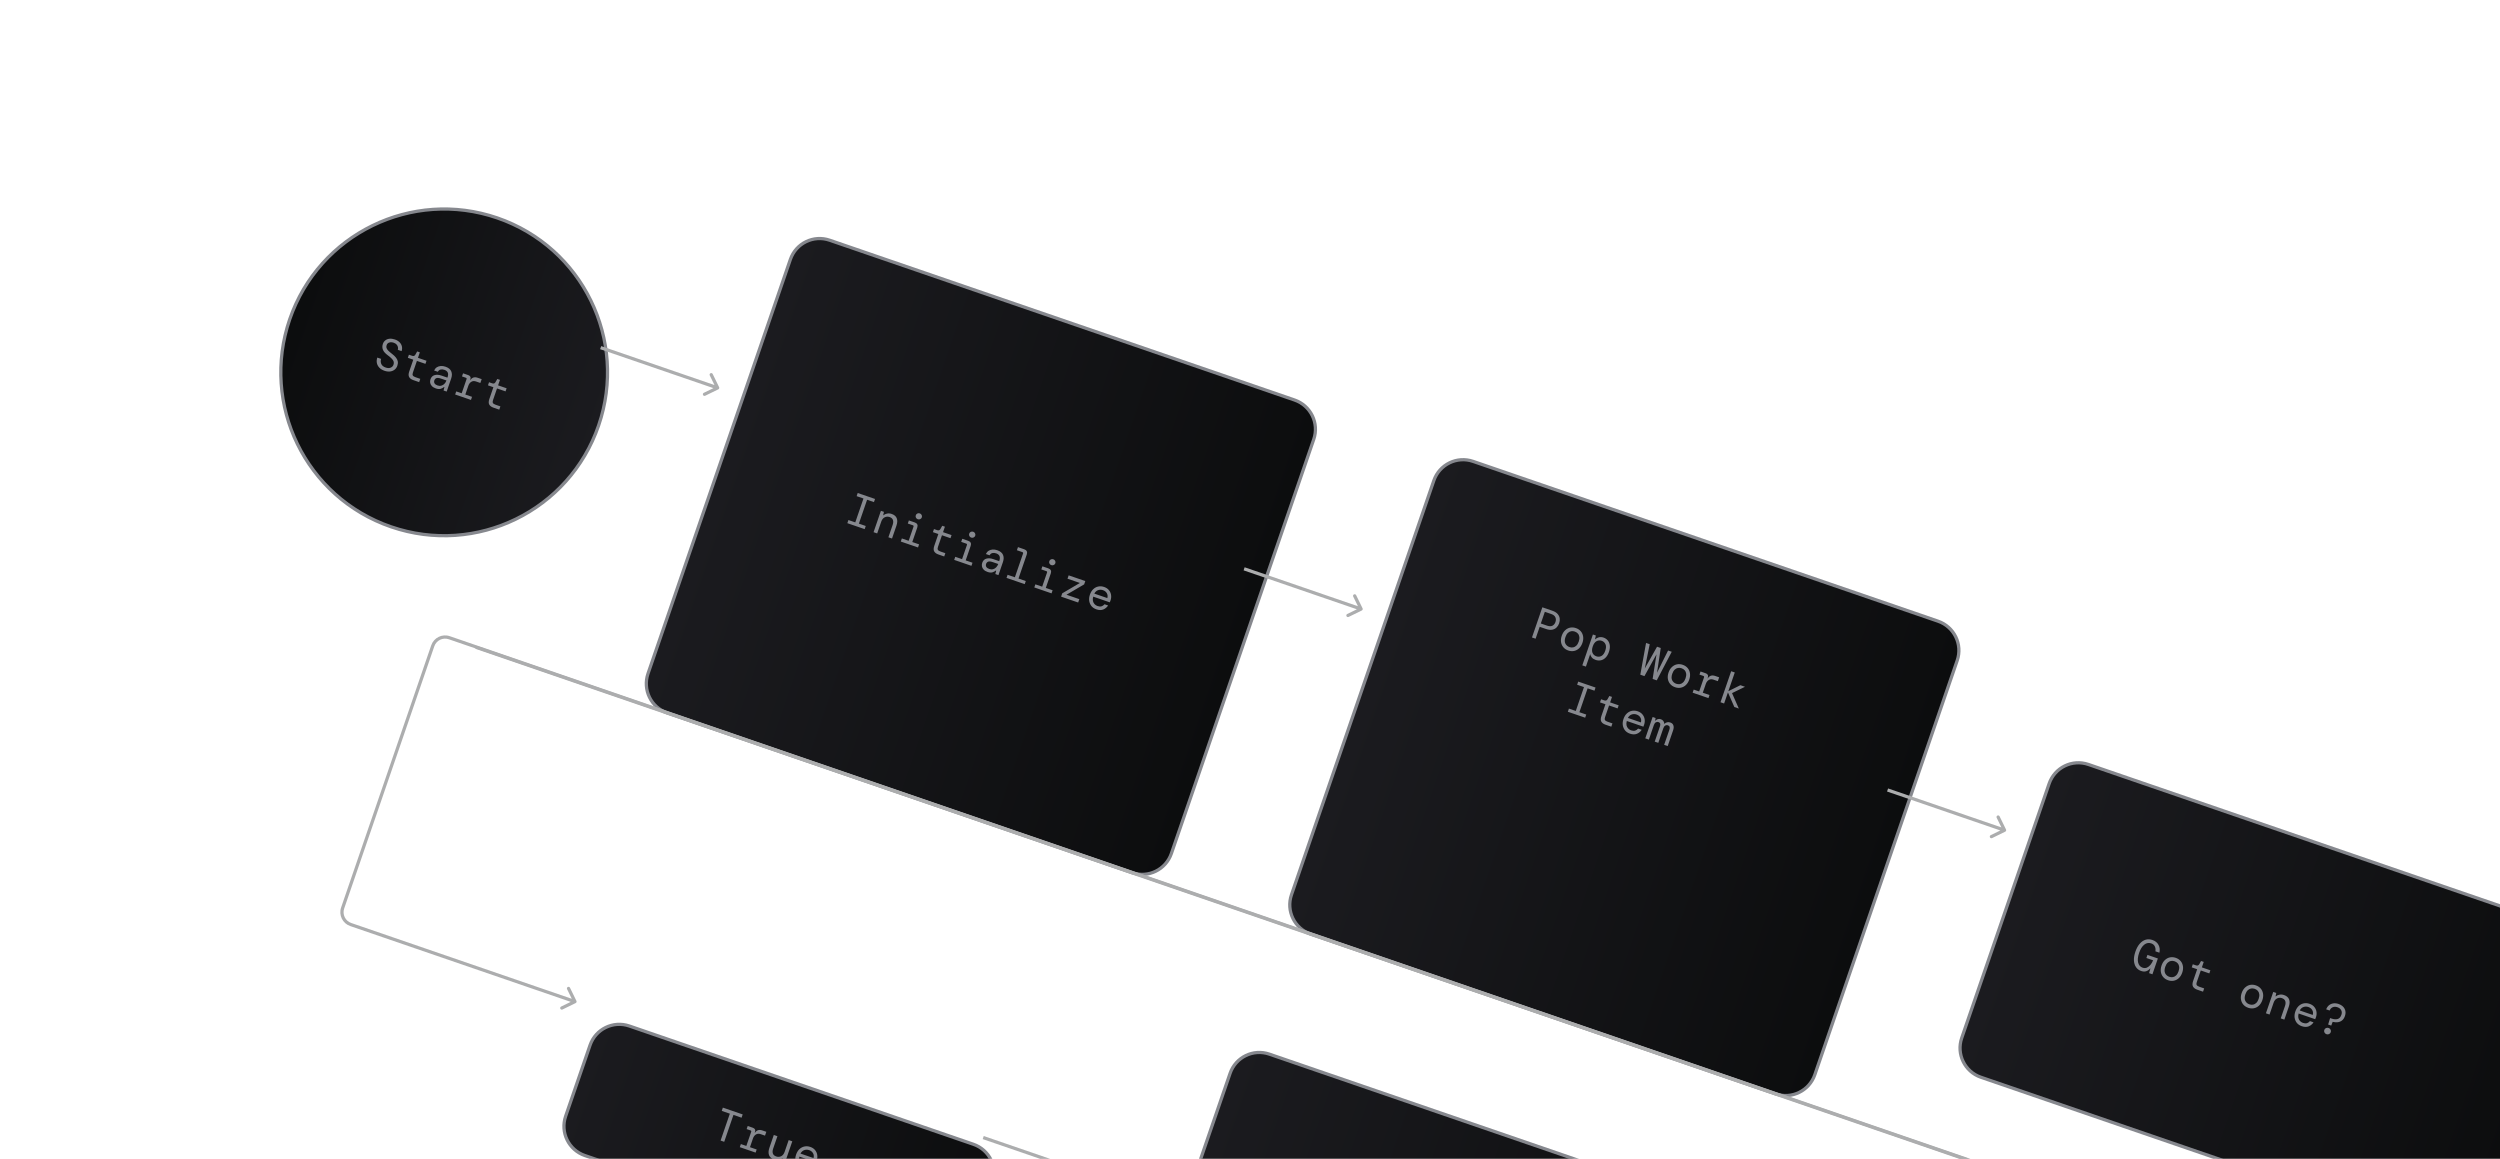
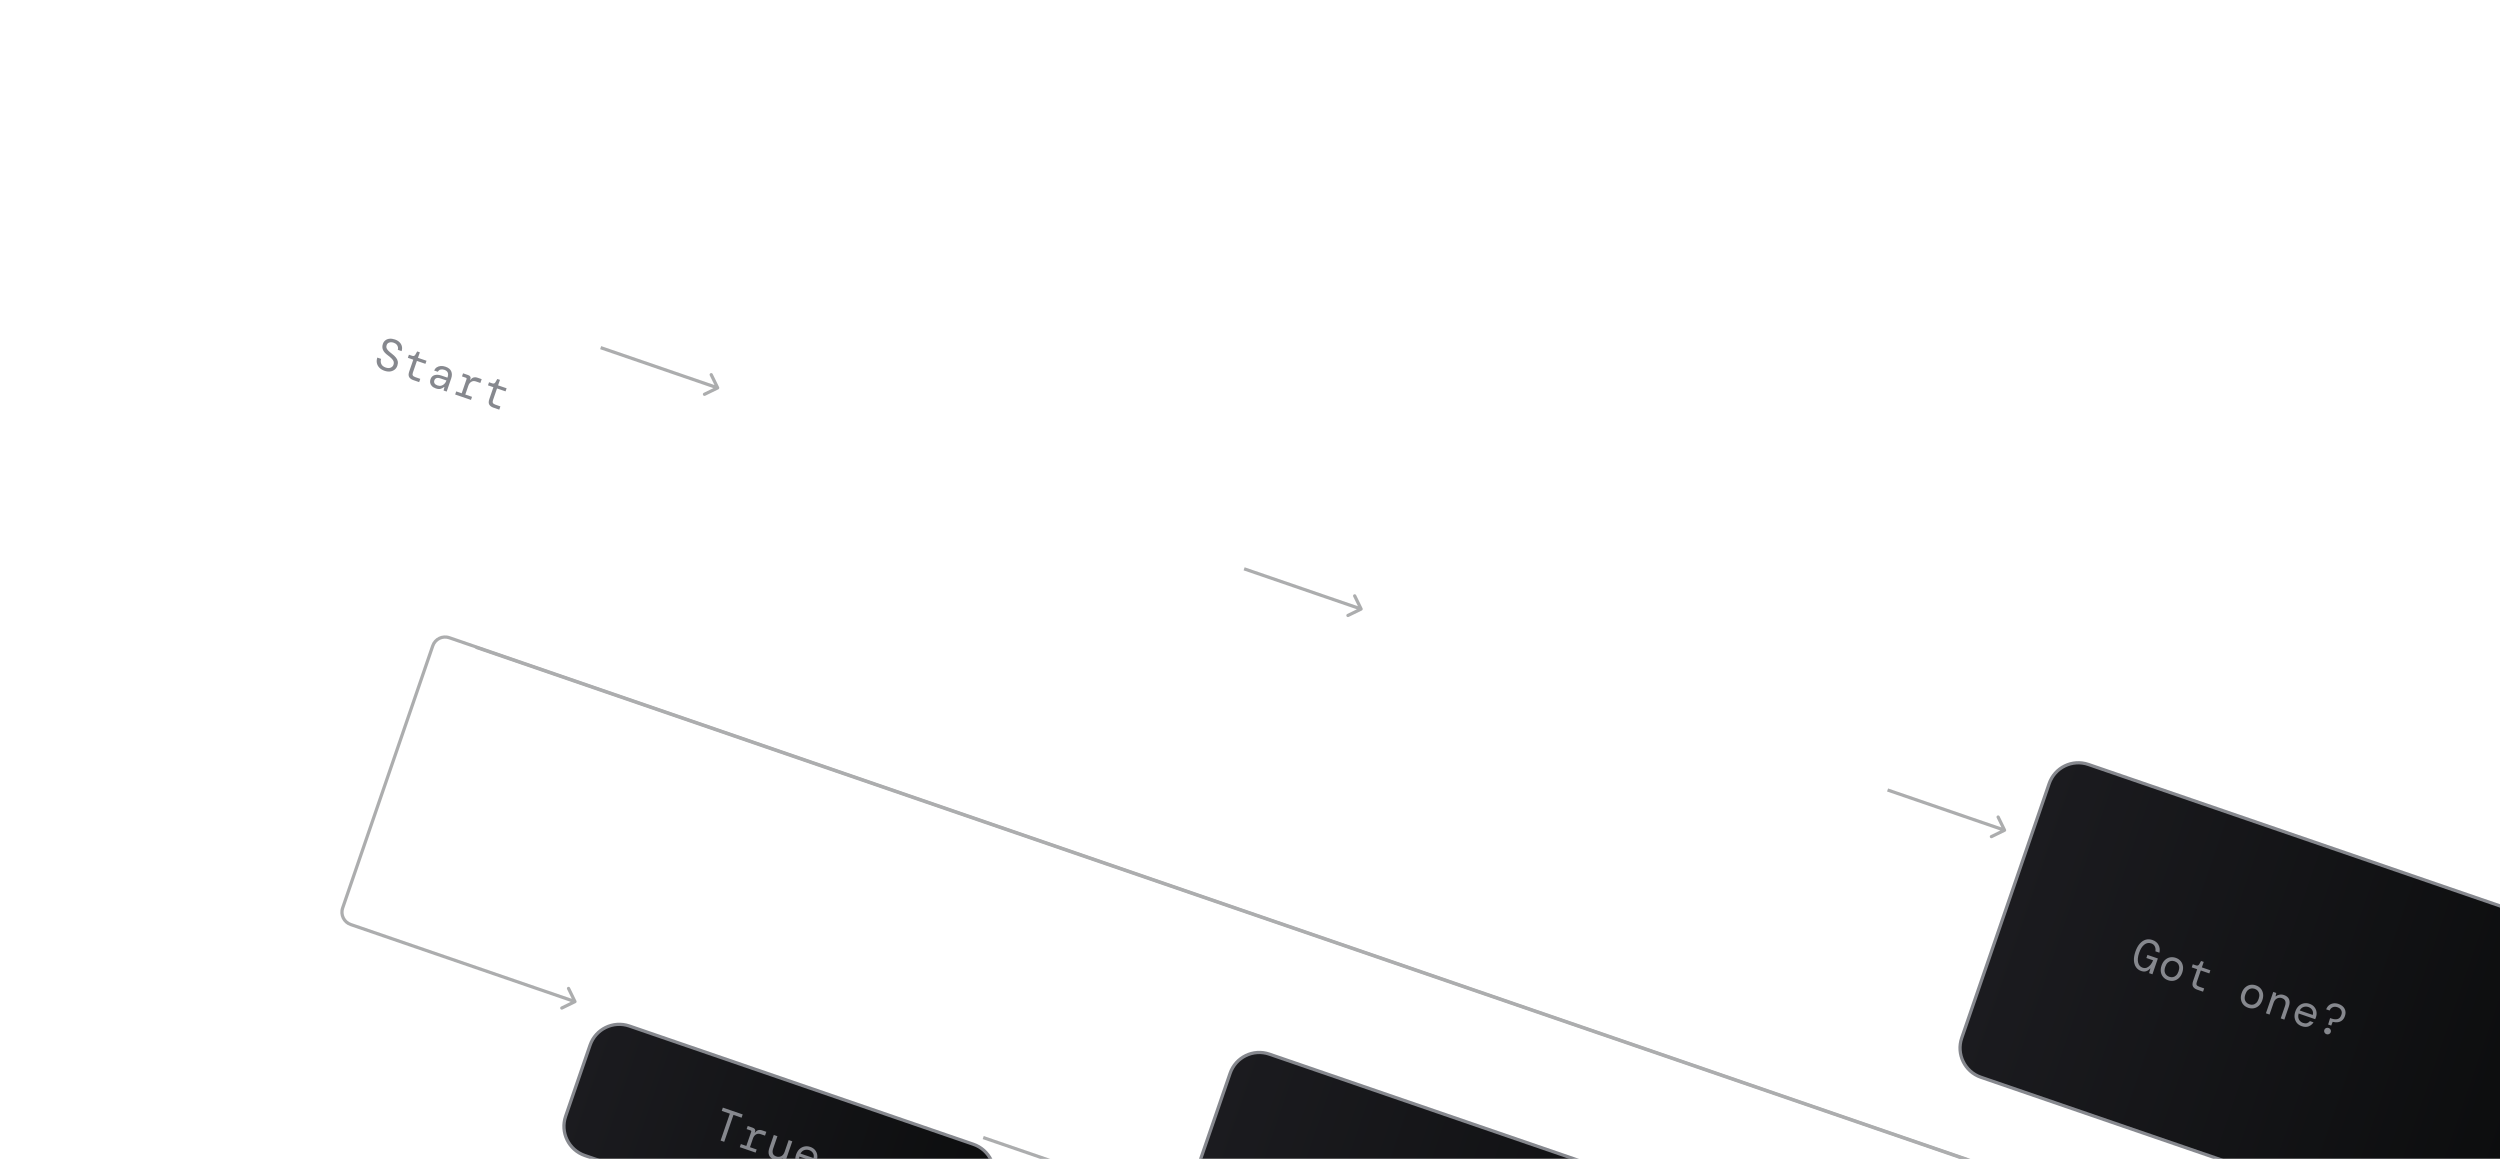
<svg xmlns="http://www.w3.org/2000/svg" width="768" height="356" viewBox="0 0 768 356" fill="none">
  <g filter="url(#filter0_d_2654_27522)">
-     <path d="M254.874 49.796L397.69 98.885C402.652 100.59 405.292 105.995 403.586 110.957L359.85 238.198C358.145 243.16 352.74 245.8 347.778 244.094L204.963 195.006C200.001 193.3 197.361 187.895 199.067 182.933L242.802 55.692C244.508 50.73 249.913 48.09 254.874 49.796Z" fill="url(#paint0_linear_2654_27522)" stroke="#86888E" />
-     <path d="M260.302 136.719L260.634 135.752L262.739 136.476L265.26 129.141L263.155 128.417L263.487 127.451L268.81 129.28L268.477 130.247L266.372 129.523L263.851 136.858L265.956 137.582L265.624 138.548L260.302 136.719ZM268.359 139.488L270.617 132.922L271.543 133.24L271.321 134.274L271.388 134.297C271.673 134.04 272.044 133.866 272.499 133.776C272.958 133.677 273.434 133.712 273.928 133.882C274.731 134.158 275.25 134.603 275.483 135.216C275.725 135.832 275.692 136.59 275.382 137.491L274.026 141.436L272.914 141.054L274.225 137.241C274.425 136.658 274.453 136.16 274.309 135.745C274.169 135.322 273.829 135.018 273.291 134.833C272.77 134.654 272.266 134.683 271.78 134.92C271.297 135.149 270.94 135.599 270.709 136.269L269.472 139.871L268.359 139.488ZM281.948 135.514C281.683 135.423 281.493 135.258 281.377 135.021C281.261 134.784 281.246 134.542 281.331 134.295C281.419 134.039 281.58 133.857 281.814 133.75C282.051 133.634 282.302 133.622 282.567 133.713C282.823 133.801 283.009 133.964 283.125 134.201C283.252 134.432 283.272 134.676 283.184 134.932C283.099 135.179 282.934 135.359 282.688 135.472C282.451 135.588 282.204 135.602 281.948 135.514ZM276.722 142.363L277.049 141.409L279.141 142.129L280.629 137.799C280.705 137.578 280.633 137.43 280.412 137.354L278.876 136.826L279.204 135.873L281.005 136.492C281.79 136.762 282.048 137.29 281.778 138.075L280.253 142.511L282.345 143.23L282.018 144.183L276.722 142.363ZM288.262 146.329C287.661 146.123 287.239 145.815 286.995 145.405C286.751 144.996 286.76 144.411 287.02 143.652L288.258 140.051L286.59 139.478L286.918 138.525L287.911 138.866C288.361 139.021 288.697 138.889 288.919 138.472L289.455 137.517L290.276 137.799L289.698 139.48L292.319 140.381L291.992 141.335L289.37 140.433L288.133 144.035C288.005 144.405 287.999 144.695 288.116 144.902C288.241 145.113 288.515 145.291 288.939 145.437L290.408 145.942L290.062 146.948L288.262 146.329ZM298.355 141.153C298.09 141.062 297.9 140.898 297.784 140.661C297.668 140.423 297.653 140.181 297.738 139.934C297.826 139.678 297.987 139.497 298.221 139.39C298.458 139.274 298.709 139.261 298.974 139.352C299.23 139.44 299.416 139.603 299.532 139.84C299.659 140.072 299.679 140.315 299.591 140.571C299.506 140.818 299.341 140.998 299.095 141.111C298.857 141.227 298.611 141.241 298.355 141.153ZM293.129 148.002L293.456 147.049L295.548 147.768L297.036 143.439C297.112 143.218 297.04 143.07 296.819 142.994L295.283 142.466L295.611 141.513L297.412 142.132C298.197 142.402 298.455 142.929 298.185 143.715L296.66 148.15L298.752 148.869L298.425 149.822L293.129 148.002ZM303.369 151.7C302.849 151.521 302.448 151.279 302.168 150.976C301.887 150.672 301.714 150.341 301.65 149.984C301.588 149.617 301.62 149.253 301.744 148.891C301.975 148.22 302.392 147.796 302.996 147.619C303.611 147.436 304.33 147.485 305.151 147.767L306.951 148.386L306.997 148.254C307.391 147.106 307.063 146.352 306.013 145.991C305.589 145.845 305.2 145.815 304.845 145.9C304.499 145.989 304.217 146.218 304.002 146.588L302.863 146.196C303.059 145.77 303.335 145.441 303.691 145.208C304.056 144.978 304.466 144.848 304.921 144.816C305.376 144.785 305.851 144.855 306.345 145.024C307.281 145.346 307.875 145.827 308.129 146.467C308.395 147.101 308.388 147.824 308.109 148.636L306.721 152.674L305.768 152.346L306.025 151.295L305.933 151.263C305.629 151.514 305.273 151.703 304.865 151.829C304.468 151.949 303.97 151.906 303.369 151.7ZM303.905 150.788C304.328 150.934 304.721 150.955 305.082 150.852C305.452 150.753 305.769 150.561 306.035 150.277C306.309 149.996 306.514 149.657 306.651 149.26L304.943 148.673C304.343 148.467 303.884 148.422 303.567 148.54C303.259 148.662 303.047 148.89 302.932 149.225C302.814 149.569 302.836 149.878 302.999 150.151C303.161 150.424 303.463 150.637 303.905 150.788ZM309.205 153.528L309.532 152.575L311.77 153.344L314.277 146.049C314.353 145.828 314.281 145.68 314.06 145.604L312.392 145.03L312.72 144.077L314.653 144.742C315.032 144.872 315.288 145.074 315.422 145.346C315.555 145.619 315.556 145.945 315.426 146.325L312.882 153.726L315.119 154.495L314.792 155.448L309.205 153.528ZM322.965 149.612C322.7 149.521 322.51 149.357 322.394 149.12C322.278 148.883 322.263 148.64 322.348 148.393C322.436 148.137 322.597 147.956 322.831 147.849C323.068 147.733 323.319 147.721 323.584 147.812C323.84 147.9 324.026 148.062 324.142 148.299C324.27 148.531 324.289 148.774 324.202 149.03C324.117 149.278 323.951 149.458 323.705 149.57C323.468 149.686 323.221 149.7 322.965 149.612ZM317.739 156.461L318.067 155.508L320.159 156.227L321.647 151.898C321.723 151.677 321.65 151.529 321.43 151.453L319.894 150.925L320.221 149.972L322.022 150.591C322.808 150.861 323.065 151.388 322.795 152.174L321.271 156.609L323.363 157.328L323.035 158.282L317.739 156.461ZM325.969 159.29L326.319 158.271L331.737 155.085L327.937 153.779L328.292 152.746L333.403 154.503L333.053 155.522L327.622 158.703L331.567 160.06L331.212 161.092L325.969 159.29ZM336.806 163.192C336.188 162.98 335.689 162.651 335.309 162.205C334.942 161.752 334.709 161.223 334.611 160.617C334.517 160.003 334.588 159.351 334.824 158.663C335.061 157.974 335.4 157.419 335.841 156.998C336.293 156.572 336.806 156.299 337.38 156.18C337.957 156.053 338.563 156.098 339.198 156.317C339.834 156.535 340.327 156.868 340.677 157.314C341.03 157.751 341.245 158.244 341.323 158.794C341.4 159.344 341.346 159.888 341.161 160.426C341.128 160.523 341.09 160.619 341.048 160.713C341.015 160.81 340.977 160.92 340.934 161.044L335.837 159.292C335.697 159.786 335.667 160.23 335.749 160.624C335.843 161.011 336.013 161.336 336.258 161.598C336.512 161.863 336.812 162.055 337.156 162.173C337.641 162.34 338.056 162.369 338.399 162.26C338.743 162.151 339.047 161.94 339.313 161.626L340.412 162.004C340.052 162.562 339.561 162.97 338.939 163.23C338.32 163.481 337.609 163.469 336.806 163.192ZM338.831 157.301C338.319 157.125 337.815 157.125 337.321 157.3C336.835 157.478 336.453 157.831 336.173 158.356L340.172 159.731C340.324 159.171 340.273 158.675 340.017 158.242C339.773 157.803 339.378 157.489 338.831 157.301Z" fill="#86888E" />
-   </g>
+     </g>
  <g filter="url(#filter1_d_2654_27522)">
    <path d="M389.955 299.833L532.77 348.922C537.732 350.627 540.372 356.032 538.666 360.994L494.931 488.235C493.225 493.197 487.82 495.837 482.858 494.131L340.043 445.043C335.081 443.337 332.441 437.932 334.147 432.971L377.882 305.729C379.588 300.767 384.993 298.127 389.955 299.833Z" fill="url(#paint1_linear_2654_27522)" stroke="#86888E" />
  </g>
  <g filter="url(#filter2_d_2654_27522)">
    <path d="M641.566 210.841L784.382 259.929C789.343 261.635 791.983 267.04 790.278 272.002L763.425 350.125C761.719 355.087 756.314 357.727 751.353 356.021L608.537 306.933C603.575 305.227 600.935 299.822 602.641 294.86L629.494 216.737C631.199 211.775 636.604 209.135 641.566 210.841Z" fill="url(#paint2_linear_2654_27522)" stroke="#86888E" />
    <path d="M657.73 274.278C657.076 274.054 656.559 273.664 656.178 273.108C655.799 272.544 655.587 271.854 655.542 271.039C655.505 270.227 655.658 269.322 656.001 268.325C656.341 267.336 656.779 266.535 657.316 265.92C657.853 265.305 658.453 264.894 659.116 264.688C659.788 264.485 660.49 264.509 661.223 264.761C662.097 265.061 662.719 265.561 663.091 266.261C663.471 266.964 663.565 267.767 663.374 268.668L662.142 268.245C662.236 267.685 662.176 267.186 661.962 266.747C661.759 266.302 661.393 265.989 660.863 265.807C660.104 265.546 659.395 265.672 658.735 266.185C658.075 266.699 657.543 267.542 657.139 268.716C656.73 269.908 656.629 270.905 656.837 271.706C657.045 272.508 657.493 273.027 658.182 273.264C658.676 273.434 659.132 273.428 659.55 273.246C659.971 273.055 660.34 272.757 660.656 272.353C660.985 271.943 661.243 271.494 661.43 271.005L659.365 270.295L659.693 269.342L662.897 270.443L661.227 275.302L660.207 274.952L660.597 273.517L660.544 273.499C660.195 273.911 659.791 274.197 659.332 274.355C658.881 274.516 658.347 274.49 657.73 274.278ZM666.026 277.13C665.408 276.917 664.909 276.588 664.53 276.142C664.15 275.695 663.912 275.169 663.814 274.563C663.719 273.948 663.792 273.292 664.031 272.595C664.271 271.898 664.616 271.34 665.065 270.922C665.518 270.496 666.031 270.223 666.605 270.104C667.179 269.986 667.774 270.033 668.392 270.245C669.01 270.457 669.509 270.787 669.888 271.233C670.268 271.679 670.505 272.21 670.6 272.825C670.697 273.431 670.626 274.082 670.386 274.78C670.147 275.477 669.801 276.039 669.348 276.466C668.898 276.883 668.387 277.152 667.813 277.27C667.239 277.389 666.644 277.342 666.026 277.13ZM666.39 276.07C666.769 276.201 667.142 276.235 667.509 276.174C667.876 276.112 668.208 275.935 668.506 275.643C668.812 275.354 669.06 274.935 669.248 274.388C669.436 273.841 669.498 273.359 669.434 272.942C669.379 272.528 669.226 272.185 668.974 271.911C668.723 271.637 668.408 271.435 668.028 271.304C667.657 271.177 667.289 271.144 666.922 271.205C666.556 271.267 666.219 271.442 665.912 271.732C665.606 272.021 665.358 272.439 665.17 272.987C664.888 273.807 664.879 274.48 665.142 275.005C665.409 275.521 665.825 275.876 666.39 276.07ZM674.972 280.027C674.372 279.821 673.95 279.513 673.706 279.103C673.462 278.694 673.47 278.109 673.731 277.35L674.969 273.749L673.301 273.176L673.628 272.222L674.621 272.564C675.071 272.718 675.408 272.587 675.63 272.17L676.166 271.214L676.987 271.497L676.409 273.178L679.03 274.079L678.702 275.032L676.081 274.131L674.843 277.733C674.716 278.103 674.71 278.392 674.826 278.6C674.951 278.811 675.225 278.989 675.649 279.135L677.119 279.64L676.773 280.646L674.972 280.027ZM690.636 285.589C690.018 285.376 689.52 285.047 689.14 284.601C688.76 284.155 688.522 283.628 688.424 283.022C688.33 282.408 688.402 281.752 688.642 281.054C688.881 280.357 689.226 279.799 689.676 279.381C690.128 278.955 690.641 278.682 691.215 278.563C691.789 278.445 692.385 278.492 693.003 278.704C693.62 278.916 694.119 279.246 694.499 279.692C694.878 280.138 695.115 280.669 695.21 281.284C695.308 281.89 695.237 282.541 694.997 283.239C694.757 283.936 694.411 284.498 693.958 284.925C693.509 285.343 692.997 285.611 692.423 285.729C691.85 285.848 691.254 285.801 690.636 285.589ZM691 284.53C691.38 284.66 691.753 284.695 692.119 284.633C692.486 284.571 692.818 284.395 693.116 284.102C693.423 283.813 693.67 283.395 693.858 282.847C694.046 282.3 694.108 281.818 694.044 281.401C693.989 280.988 693.836 280.644 693.585 280.37C693.333 280.096 693.018 279.894 692.638 279.763C692.268 279.636 691.899 279.603 691.533 279.664C691.166 279.726 690.829 279.901 690.523 280.191C690.216 280.48 689.969 280.898 689.78 281.446C689.498 282.266 689.489 282.939 689.753 283.464C690.019 283.98 690.435 284.335 691 284.53ZM696.087 287.285L698.345 280.718L699.271 281.036L699.049 282.07L699.115 282.093C699.401 281.836 699.772 281.662 700.227 281.572C700.686 281.473 701.162 281.509 701.656 281.679C702.459 281.955 702.978 282.399 703.211 283.012C703.453 283.629 703.42 284.387 703.11 285.287L701.754 289.233L700.642 288.85L701.952 285.037C702.153 284.455 702.181 283.956 702.037 283.542C701.897 283.118 701.557 282.814 701.019 282.629C700.498 282.45 699.994 282.479 699.508 282.717C699.025 282.945 698.668 283.395 698.437 284.066L697.2 287.667L696.087 287.285ZM707.109 291.251C706.491 291.039 705.993 290.709 705.613 290.263C705.245 289.811 705.013 289.282 704.915 288.676C704.821 288.061 704.892 287.409 705.128 286.721C705.365 286.033 705.704 285.478 706.144 285.057C706.597 284.63 707.11 284.358 707.684 284.239C708.261 284.111 708.867 284.157 709.502 284.375C710.138 284.594 710.63 284.926 710.98 285.372C711.334 285.809 711.549 286.303 711.626 286.852C711.704 287.402 711.65 287.946 711.465 288.485C711.432 288.582 711.394 288.677 711.352 288.771C711.318 288.868 711.28 288.979 711.238 289.102L706.141 287.35C706 287.845 705.971 288.289 706.053 288.682C706.147 289.07 706.316 289.394 706.562 289.656C706.816 289.921 707.115 290.113 707.46 290.231C707.945 290.398 708.36 290.427 708.703 290.318C709.046 290.209 709.351 289.998 709.616 289.685L710.715 290.063C710.356 290.62 709.865 291.029 709.243 291.289C708.624 291.54 707.912 291.527 707.109 291.251ZM709.134 285.359C708.622 285.183 708.119 285.183 707.625 285.358C707.139 285.537 706.756 285.889 706.477 286.415L710.475 287.789C710.628 287.23 710.577 286.733 710.321 286.3C710.077 285.861 709.682 285.547 709.134 285.359ZM715.202 290.731L715.809 288.749L716.22 288.89C716.961 289.145 717.595 289.195 718.122 289.041C718.649 288.886 719.032 288.46 719.272 287.763C719.457 287.225 719.438 286.749 719.214 286.337C719.003 285.919 718.619 285.614 718.063 285.423C717.525 285.238 717.041 285.239 716.611 285.427C716.184 285.606 715.867 285.941 715.658 286.432L714.599 286.068C714.796 285.553 715.082 285.138 715.456 284.823C715.84 284.511 716.282 284.317 716.781 284.242C717.293 284.161 717.835 284.22 718.409 284.417C719.283 284.717 719.897 285.2 720.25 285.864C720.613 286.532 720.65 287.285 720.362 288.123C720.144 288.759 719.831 289.223 719.424 289.518C719.026 289.815 718.577 289.987 718.078 290.032C717.578 290.078 717.084 290.036 716.596 289.908L716.155 291.059L715.202 290.731ZM714.683 293.706C714.409 293.612 714.207 293.439 714.077 293.187C713.946 292.935 713.928 292.672 714.022 292.398C714.113 292.134 714.288 291.942 714.546 291.823C714.803 291.705 715.069 291.692 715.343 291.786C715.625 291.883 715.827 292.057 715.949 292.306C716.079 292.558 716.099 292.816 716.008 293.081C715.914 293.355 715.738 293.551 715.48 293.669C715.231 293.791 714.965 293.803 714.683 293.706Z" fill="#86888E" />
  </g>
  <g filter="url(#filter3_d_2654_27522)">
    <path d="M193.334 291.19L299.012 327.514C303.974 329.219 306.614 334.624 304.908 339.586L297.409 361.404C295.703 366.366 290.299 369.006 285.337 367.3L179.659 330.976C174.697 329.271 172.058 323.866 173.763 318.904L181.262 297.086C182.968 292.125 188.373 289.485 193.334 291.19Z" fill="url(#paint3_linear_2654_27522)" stroke="#86888E" />
    <path d="M221.367 326.382L224.206 318.12L221.717 317.265L222.063 316.258L228.153 318.352L227.808 319.358L225.319 318.502L222.479 326.764L221.367 326.382ZM227.266 328.41L227.594 327.456L229.276 328.034L230.764 323.705C230.84 323.484 230.772 323.338 230.56 323.265L229.368 322.855L229.696 321.902L231.298 322.453C231.589 322.553 231.796 322.713 231.918 322.932C232.04 323.152 232.047 323.416 231.941 323.725L231.846 324.003L231.899 324.021C232.156 323.616 232.472 323.345 232.845 323.206C233.227 323.071 233.683 323.095 234.212 323.277L235.417 323.691L235.012 324.869L233.648 324.4C233.11 324.215 232.633 324.254 232.217 324.515C231.805 324.768 231.503 325.173 231.312 325.729L230.388 328.417L232.453 329.127L232.125 330.08L227.266 328.41ZM237.812 332.212C237.017 331.939 236.499 331.494 236.257 330.878C236.015 330.262 236.048 329.504 236.358 328.603L237.714 324.658L238.826 325.04L237.515 328.853C237.315 329.436 237.285 329.939 237.426 330.362C237.579 330.78 237.92 331.08 238.449 331.262C238.979 331.444 239.485 331.42 239.969 331.192C240.455 330.954 240.813 330.5 241.044 329.829L242.282 326.228L243.394 326.61L241.137 333.177L240.21 332.859L240.432 331.825L240.366 331.802C240.08 332.059 239.708 332.237 239.249 332.336C238.794 332.426 238.315 332.385 237.812 332.212ZM246.545 335.214C245.927 335.001 245.428 334.672 245.049 334.226C244.681 333.774 244.448 333.245 244.351 332.639C244.256 332.024 244.327 331.372 244.564 330.684C244.8 329.995 245.139 329.441 245.58 329.02C246.032 328.593 246.546 328.32 247.119 328.202C247.696 328.074 248.302 328.12 248.938 328.338C249.573 328.557 250.066 328.889 250.416 329.335C250.769 329.772 250.984 330.265 251.062 330.815C251.139 331.365 251.086 331.909 250.901 332.447C250.867 332.544 250.829 332.64 250.787 332.734C250.754 332.831 250.716 332.941 250.673 333.065L245.576 331.313C245.436 331.808 245.407 332.252 245.488 332.645C245.582 333.032 245.752 333.357 245.997 333.619C246.252 333.884 246.551 334.076 246.895 334.194C247.381 334.361 247.795 334.39 248.138 334.281C248.482 334.172 248.786 333.961 249.052 333.648L250.151 334.025C249.792 334.583 249.301 334.991 248.678 335.251C248.059 335.502 247.348 335.49 246.545 335.214ZM248.57 329.322C248.058 329.146 247.555 329.146 247.06 329.321C246.574 329.5 246.192 329.852 245.912 330.378L249.911 331.752C250.064 331.192 250.012 330.696 249.756 330.263C249.513 329.824 249.117 329.51 248.57 329.322Z" fill="#86888E" />
  </g>
  <g filter="url(#filter4_d_2654_27522)">
-     <circle cx="136.45" cy="90.391" r="50.172" transform="rotate(18.969 136.45 90.391)" fill="url(#paint4_linear_2654_27522)" stroke="#86888E" />
    <path d="M118.11 89.904C117.457 89.68 116.93 89.361 116.53 88.947C116.138 88.536 115.886 88.064 115.773 87.532C115.668 87.002 115.713 86.44 115.908 85.846L117.073 86.246C116.9 86.779 116.919 87.299 117.129 87.805C117.352 88.306 117.794 88.671 118.456 88.898C119.065 89.107 119.583 89.123 120.01 88.944C120.448 88.759 120.739 88.459 120.881 88.044C121 87.7 121.019 87.386 120.939 87.102C120.862 86.809 120.673 86.512 120.372 86.211C120.082 85.904 119.671 85.55 119.137 85.15C118.378 84.603 117.88 84.042 117.643 83.467C117.407 82.892 117.401 82.278 117.625 81.625C117.777 81.184 118.028 80.826 118.379 80.552C118.73 80.278 119.156 80.113 119.659 80.059C120.161 80.005 120.721 80.084 121.339 80.296C121.921 80.496 122.391 80.781 122.748 81.15C123.116 81.514 123.353 81.931 123.458 82.401C123.571 82.874 123.542 83.363 123.369 83.866L122.204 83.465C122.289 83.218 122.306 82.953 122.255 82.669C122.205 82.385 122.075 82.118 121.864 81.868C121.654 81.618 121.346 81.424 120.94 81.284C120.455 81.117 120.008 81.097 119.599 81.223C119.194 81.34 118.921 81.602 118.782 82.008C118.675 82.317 118.657 82.601 118.725 82.862C118.802 83.125 118.978 83.403 119.253 83.695C119.531 83.978 119.923 84.315 120.43 84.706C120.908 85.068 121.295 85.433 121.593 85.802C121.903 86.165 122.1 86.553 122.184 86.967C122.278 87.384 122.237 87.849 122.061 88.361C121.888 88.864 121.607 89.265 121.217 89.566C120.828 89.866 120.364 90.052 119.826 90.124C119.291 90.187 118.719 90.114 118.11 89.904ZM126.964 92.77C126.364 92.564 125.942 92.256 125.698 91.846C125.454 91.436 125.462 90.852 125.723 90.093L126.961 86.492L125.292 85.918L125.62 84.965L126.613 85.306C127.063 85.461 127.399 85.33 127.622 84.913L128.158 83.957L128.978 84.239L128.4 85.921L131.022 86.822L130.694 87.775L128.073 86.874L126.835 90.475C126.708 90.846 126.702 91.135 126.818 91.343C126.943 91.554 127.217 91.732 127.641 91.877L129.111 92.383L128.765 93.389L126.964 92.77ZM133.868 95.321C133.348 95.142 132.947 94.9 132.667 94.597C132.386 94.293 132.213 93.962 132.149 93.605C132.087 93.238 132.119 92.874 132.243 92.512C132.474 91.841 132.891 91.417 133.495 91.24C134.11 91.056 134.829 91.106 135.65 91.388L137.45 92.007L137.496 91.875C137.89 90.727 137.562 89.973 136.512 89.612C136.088 89.466 135.699 89.436 135.344 89.521C134.998 89.61 134.716 89.839 134.501 90.209L133.362 89.817C133.558 89.391 133.834 89.062 134.19 88.829C134.555 88.599 134.965 88.469 135.42 88.437C135.875 88.406 136.35 88.475 136.844 88.645C137.78 88.967 138.374 89.448 138.628 90.088C138.894 90.722 138.887 91.445 138.608 92.257L137.22 96.295L136.267 95.967L136.524 94.916L136.432 94.884C136.128 95.135 135.772 95.324 135.364 95.45C134.967 95.57 134.469 95.527 133.868 95.321ZM134.404 94.409C134.827 94.555 135.22 94.576 135.581 94.473C135.951 94.374 136.268 94.182 136.534 93.898C136.808 93.617 137.013 93.278 137.15 92.881L135.442 92.294C134.842 92.088 134.383 92.043 134.066 92.161C133.758 92.282 133.546 92.511 133.431 92.846C133.313 93.19 133.335 93.499 133.498 93.772C133.66 94.045 133.962 94.258 134.404 94.409ZM139.823 97.19L140.15 96.237L141.832 96.814L143.32 92.485C143.396 92.264 143.328 92.118 143.116 92.045L141.924 91.635L142.252 90.682L143.854 91.233C144.145 91.333 144.352 91.493 144.474 91.712C144.596 91.932 144.604 92.196 144.498 92.505L144.402 92.783L144.455 92.801C144.713 92.396 145.028 92.125 145.401 91.986C145.783 91.851 146.239 91.875 146.769 92.057L147.973 92.471L147.568 93.649L146.205 93.18C145.666 92.995 145.189 93.034 144.774 93.296C144.361 93.548 144.059 93.953 143.868 94.509L142.944 97.197L145.009 97.907L144.682 98.86L139.823 97.19ZM151.575 101.229C150.974 101.023 150.552 100.715 150.308 100.305C150.064 99.896 150.072 99.311 150.333 98.552L151.571 94.951L149.903 94.378L150.231 93.424L151.223 93.766C151.674 93.92 152.01 93.789 152.232 93.372L152.768 92.416L153.589 92.698L153.011 94.38L155.632 95.281L155.305 96.234L152.683 95.333L151.445 98.934C151.318 99.305 151.312 99.594 151.428 99.802C151.553 100.013 151.828 100.191 152.251 100.337L153.721 100.842L153.375 101.848L151.575 101.229Z" fill="#86888E" />
  </g>
  <g filter="url(#filter5_d_2654_27522)">
-     <path d="M452.544 117.739L595.36 166.828C600.322 168.533 602.962 173.938 601.256 178.9L557.52 306.142C555.815 311.103 550.41 313.743 545.448 312.038L402.633 262.949C397.671 261.243 395.031 255.839 396.737 250.877L440.472 123.635C442.178 118.673 447.583 116.034 452.544 117.739Z" fill="url(#paint5_linear_2654_27522)" stroke="#86888E" />
-   </g>
-   <path d="M470.623 195.828L473.808 186.561L476.893 187.621C477.599 187.864 478.133 188.19 478.495 188.601C478.858 189.012 479.072 189.465 479.138 189.962C479.204 190.458 479.149 190.962 478.973 191.474C478.797 191.986 478.531 192.418 478.173 192.769C477.816 193.119 477.368 193.345 476.83 193.447C476.292 193.548 475.67 193.477 474.964 193.235L472.991 192.556L471.735 196.211L470.623 195.828ZM473.341 191.537L475.287 192.206C475.941 192.43 476.482 192.434 476.912 192.217C477.345 191.99 477.653 191.613 477.835 191.083C478.017 190.553 478.007 190.066 477.804 189.622C477.602 189.177 477.174 188.842 476.521 188.618L474.574 187.949L473.341 191.537ZM481.764 199.835C481.146 199.623 480.647 199.294 480.268 198.847C479.888 198.401 479.649 197.875 479.552 197.269C479.457 196.654 479.53 195.998 479.769 195.301C480.009 194.604 480.354 194.046 480.803 193.628C481.256 193.201 481.769 192.929 482.343 192.81C482.916 192.692 483.512 192.738 484.13 192.951C484.748 193.163 485.247 193.492 485.626 193.939C486.006 194.385 486.243 194.916 486.337 195.53C486.435 196.136 486.364 196.788 486.124 197.485C485.885 198.183 485.539 198.745 485.086 199.171C484.636 199.589 484.125 199.857 483.551 199.976C482.977 200.095 482.382 200.048 481.764 199.835ZM482.128 198.776C482.507 198.907 482.88 198.941 483.247 198.88C483.613 198.818 483.946 198.641 484.244 198.349C484.55 198.059 484.798 197.641 484.986 197.094C485.174 196.547 485.236 196.065 485.172 195.648C485.117 195.234 484.964 194.89 484.712 194.616C484.461 194.343 484.146 194.14 483.766 194.01C483.395 193.883 483.027 193.85 482.66 193.911C482.294 193.973 481.957 194.148 481.65 194.437C481.343 194.727 481.096 195.145 480.908 195.692C480.626 196.513 480.617 197.186 480.88 197.711C481.147 198.227 481.563 198.582 482.128 198.776ZM486.081 204.399L489.34 194.919L490.24 195.229L489.999 196.36L490.079 196.387C490.368 196.092 490.739 195.888 491.191 195.778C491.644 195.667 492.122 195.698 492.625 195.871C493.154 196.053 493.586 196.349 493.918 196.759C494.26 197.173 494.464 197.682 494.533 198.288C494.604 198.885 494.512 199.554 494.257 200.295C494.005 201.028 493.663 201.606 493.231 202.03C492.808 202.457 492.331 202.727 491.798 202.84C491.275 202.957 490.731 202.918 490.166 202.723C489.663 202.55 489.271 202.297 488.991 201.964C488.722 201.625 488.563 201.284 488.513 200.941L487.193 204.781L486.081 204.399ZM490.397 201.619C490.953 201.81 491.479 201.773 491.975 201.509C492.473 201.237 492.86 200.699 493.136 199.895C493.412 199.092 493.436 198.434 493.208 197.921C492.982 197.4 492.592 197.044 492.036 196.852C491.48 196.661 490.952 196.702 490.454 196.975C489.959 197.239 489.573 197.772 489.297 198.576C489.021 199.379 488.995 200.041 489.221 200.563C489.449 201.076 489.841 201.428 490.397 201.619ZM503.9 207.266L505.669 197.512L506.794 197.899L505.277 205.371L509.045 198.672L510.184 199.064L509.037 206.664L512.434 199.837L513.56 200.224L508.957 209.005L507.686 208.568L508.877 201.013L505.171 207.703L503.9 207.266ZM514.577 211.114C513.96 210.902 513.461 210.573 513.081 210.126C512.702 209.68 512.463 209.154 512.366 208.548C512.271 207.933 512.343 207.277 512.583 206.58C512.823 205.882 513.167 205.325 513.617 204.907C514.07 204.48 514.583 204.208 515.157 204.089C515.73 203.97 516.326 204.017 516.944 204.23C517.562 204.442 518.06 204.771 518.44 205.218C518.82 205.664 519.057 206.194 519.151 206.809C519.249 207.415 519.178 208.067 518.938 208.764C518.699 209.461 518.352 210.023 517.9 210.45C517.45 210.868 516.939 211.136 516.365 211.255C515.791 211.373 515.195 211.327 514.577 211.114ZM514.942 210.055C515.321 210.186 515.694 210.22 516.061 210.158C516.427 210.097 516.76 209.92 517.057 209.628C517.364 209.338 517.612 208.92 517.8 208.373C517.988 207.825 518.05 207.343 517.986 206.927C517.931 206.513 517.777 206.169 517.526 205.895C517.275 205.621 516.959 205.419 516.58 205.289C516.209 205.161 515.84 205.128 515.474 205.19C515.107 205.251 514.771 205.427 514.464 205.716C514.157 206.006 513.91 206.424 513.722 206.971C513.44 207.792 513.43 208.465 513.694 208.99C513.961 209.506 514.377 209.861 514.942 210.055ZM519.976 212.792L520.303 211.839L521.985 212.417L523.473 208.087C523.549 207.867 523.481 207.72 523.269 207.647L522.077 207.238L522.405 206.284L524.007 206.835C524.298 206.935 524.505 207.095 524.627 207.315C524.749 207.534 524.757 207.798 524.65 208.107L524.555 208.385L524.608 208.403C524.865 207.999 525.181 207.727 525.554 207.589C525.936 207.454 526.392 207.477 526.921 207.659L528.126 208.073L527.721 209.252L526.358 208.783C525.819 208.598 525.342 208.636 524.926 208.898C524.514 209.151 524.212 209.555 524.021 210.111L523.097 212.799L525.162 213.509L524.835 214.462L519.976 212.792ZM528.537 215.735L531.813 206.202L532.925 206.584L530.95 212.33L534.647 210.492L536.063 210.979L532.132 212.899L532.104 212.979L534.164 217.669L532.787 217.195L530.823 212.701L529.649 216.117L528.537 215.735ZM481.642 218.65L481.974 217.683L484.079 218.407L486.6 211.072L484.495 210.348L484.827 209.382L490.15 211.211L489.818 212.178L487.713 211.454L485.191 218.789L487.297 219.512L486.964 220.479L481.642 218.65ZM493.195 222.621C492.595 222.414 492.173 222.106 491.929 221.697C491.684 221.287 491.693 220.703 491.954 219.944L493.192 216.343L491.523 215.769L491.851 214.816L492.844 215.157C493.294 215.312 493.63 215.181 493.853 214.764L494.388 213.808L495.209 214.09L494.631 215.772L497.253 216.673L496.925 217.626L494.304 216.725L493.066 220.326C492.938 220.697 492.933 220.986 493.049 221.194C493.174 221.404 493.448 221.583 493.872 221.728L495.342 222.233L494.996 223.24L493.195 222.621ZM500.722 225.385C500.104 225.173 499.605 224.844 499.226 224.397C498.858 223.945 498.625 223.416 498.528 222.81C498.433 222.195 498.504 221.544 498.741 220.855C498.977 220.167 499.316 219.612 499.757 219.191C500.209 218.765 500.722 218.492 501.296 218.373C501.873 218.246 502.479 218.291 503.115 218.51C503.75 218.728 504.243 219.06 504.593 219.506C504.946 219.944 505.161 220.437 505.239 220.987C505.316 221.536 505.262 222.081 505.077 222.619C505.044 222.716 505.006 222.812 504.964 222.906C504.931 223.003 504.893 223.113 504.85 223.237L499.753 221.485C499.613 221.979 499.583 222.423 499.665 222.816C499.759 223.204 499.929 223.529 500.174 223.791C500.429 224.056 500.728 224.248 501.072 224.366C501.557 224.533 501.972 224.562 502.315 224.453C502.659 224.344 502.963 224.133 503.229 223.819L504.328 224.197C503.968 224.754 503.478 225.163 502.855 225.423C502.236 225.674 501.525 225.661 500.722 225.385ZM502.747 219.494C502.235 219.318 501.732 219.317 501.237 219.493C500.751 219.671 500.369 220.023 500.089 220.549L504.088 221.923C504.241 221.364 504.189 220.868 503.933 220.434C503.69 219.995 503.294 219.682 502.747 219.494ZM505.431 226.827L507.689 220.26L508.602 220.574L508.457 221.382L508.524 221.405C508.729 221.18 508.977 221.018 509.267 220.921C509.566 220.826 509.884 220.836 510.219 220.952C510.554 221.067 510.808 221.248 510.98 221.495C511.164 221.735 511.258 222.02 511.264 222.347L511.317 222.365C511.523 222.14 511.784 221.983 512.101 221.895C512.417 221.806 512.757 221.824 513.119 221.948C513.622 222.121 513.938 222.422 514.066 222.852C514.207 223.275 514.18 223.769 513.986 224.334L512.316 229.193L511.23 228.82L512.841 224.133C512.951 223.815 512.971 223.541 512.902 223.31C512.842 223.082 512.671 222.92 512.389 222.823C512.097 222.722 511.821 222.751 511.56 222.908C511.299 223.065 511.098 223.346 510.959 223.752L509.43 228.201L508.331 227.823L509.942 223.136C510.051 222.819 510.076 222.546 510.016 222.318C509.956 222.09 509.785 221.928 509.503 221.831C509.211 221.73 508.931 221.757 508.661 221.911C508.399 222.068 508.199 222.35 508.059 222.756L506.53 227.204L505.431 226.827Z" fill="#86888E" />
+     </g>
  <path d="M176.848 308.141C177.097 308.02 177.199 307.72 177.078 307.472L175.103 303.429C174.982 303.18 174.683 303.078 174.435 303.199C174.187 303.32 174.084 303.619 174.205 303.867L175.96 307.462L172.366 309.217C172.118 309.338 172.015 309.638 172.136 309.886C172.257 310.134 172.557 310.237 172.805 310.116L176.848 308.141ZM176.791 307.219L107.908 283.542L107.583 284.488L176.466 308.164L176.791 307.219ZM105.736 279.094L133.419 198.555L132.473 198.23L104.79 278.769L105.736 279.094ZM137.866 196.382L779.804 417.03L780.129 416.085L138.191 195.437L137.866 196.382ZM133.419 198.555C134.047 196.727 136.038 195.754 137.866 196.382L138.191 195.437C135.841 194.629 133.281 195.879 132.473 198.23L133.419 198.555ZM107.908 283.542C106.08 282.914 105.107 280.922 105.736 279.094L104.79 278.769C103.982 281.119 105.232 283.68 107.583 284.488L107.908 283.542Z" fill="#ACADAE" />
  <path d="M776.95 316.75C776.702 316.871 776.599 317.171 776.72 317.419L778.695 321.462C778.816 321.71 779.116 321.813 779.364 321.692C779.612 321.571 779.715 321.272 779.594 321.023L777.838 317.429L781.432 315.674C781.681 315.553 781.783 315.253 781.662 315.005C781.541 314.757 781.242 314.654 780.994 314.775L776.95 316.75ZM777.007 317.672L849.396 342.554L849.721 341.608L777.332 316.727L777.007 317.672ZM851.568 347.001L823.885 427.541L824.831 427.866L852.514 347.327L851.568 347.001ZM819.437 429.713L146.352 198.359L146.027 199.305L819.112 430.659L819.437 429.713ZM823.885 427.541C823.257 429.369 821.265 430.342 819.437 429.713L819.112 430.659C821.463 431.467 824.023 430.216 824.831 427.866L823.885 427.541ZM849.396 342.554C851.224 343.182 852.197 345.173 851.568 347.001L852.514 347.327C853.322 344.976 852.071 342.416 849.721 341.608L849.396 342.554Z" fill="#ACADAE" />
  <path d="M356.173 368.44C356.421 368.319 356.524 368.02 356.403 367.771L354.428 363.728C354.307 363.48 354.008 363.377 353.759 363.498C353.511 363.619 353.408 363.919 353.53 364.167L355.285 367.761L351.691 369.517C351.443 369.638 351.34 369.937 351.461 370.185C351.582 370.433 351.882 370.536 352.13 370.415L356.173 368.44ZM301.881 349.934L355.791 368.464L356.116 367.518L302.206 348.988L301.881 349.934Z" fill="#ACADAE" />
  <path d="M220.682 119.599C220.93 119.478 221.033 119.179 220.912 118.931L218.937 114.887C218.816 114.639 218.516 114.536 218.268 114.657C218.02 114.779 217.917 115.078 218.038 115.326L219.794 118.92L216.199 120.676C215.951 120.797 215.848 121.096 215.97 121.344C216.091 121.593 216.39 121.696 216.638 121.574L220.682 119.599ZM184.36 107.27L220.3 119.623L220.625 118.677L184.685 106.324L184.36 107.27Z" fill="#ACADAE" />
  <path d="M418.351 187.543C418.599 187.422 418.702 187.122 418.581 186.874L416.606 182.831C416.485 182.582 416.185 182.48 415.937 182.601C415.689 182.722 415.586 183.021 415.707 183.269L417.463 186.864L413.868 188.619C413.62 188.74 413.517 189.04 413.639 189.288C413.76 189.536 414.059 189.639 414.307 189.518L418.351 187.543ZM382.029 175.213L417.969 187.566L418.294 186.621L382.354 174.267L382.029 175.213Z" fill="#ACADAE" />
  <path d="M616.02 255.486C616.268 255.365 616.371 255.066 616.25 254.817L614.275 250.774C614.153 250.526 613.854 250.423 613.606 250.544C613.358 250.665 613.255 250.965 613.376 251.213L615.132 254.807L611.537 256.562C611.289 256.684 611.186 256.983 611.307 257.231C611.429 257.479 611.728 257.582 611.976 257.461L616.02 255.486ZM579.698 243.156L615.638 255.51L615.963 254.564L580.023 242.211L579.698 243.156Z" fill="#ACADAE" />
  <defs>
    <filter id="filter0_d_2654_27522" x="154.048" y="28.777" width="294.557" height="284.336" filterUnits="userSpaceOnUse" color-interpolation-filters="sRGB">
      <feFlood flood-opacity="0" result="BackgroundImageFix" />
      <feColorMatrix in="SourceAlpha" type="matrix" values="0 0 0 0 0 0 0 0 0 0 0 0 0 0 0 0 0 0 127 0" result="hardAlpha" />
      <feOffset dy="24" />
      <feGaussianBlur stdDeviation="22" />
      <feComposite in2="hardAlpha" operator="out" />
      <feColorMatrix type="matrix" values="0 0 0 0 0 0 0 0 0 0 0 0 0 0 0 0 0 0 0.5 0" />
      <feBlend mode="normal" in2="BackgroundImageFix" result="effect1_dropShadow_2654_27522" />
      <feBlend mode="normal" in="SourceGraphic" in2="effect1_dropShadow_2654_27522" result="shape" />
    </filter>
    <filter id="filter1_d_2654_27522" x="289.128" y="278.814" width="294.557" height="284.336" filterUnits="userSpaceOnUse" color-interpolation-filters="sRGB">
      <feFlood flood-opacity="0" result="BackgroundImageFix" />
      <feColorMatrix in="SourceAlpha" type="matrix" values="0 0 0 0 0 0 0 0 0 0 0 0 0 0 0 0 0 0 127 0" result="hardAlpha" />
      <feOffset dy="24" />
      <feGaussianBlur stdDeviation="22" />
      <feComposite in2="hardAlpha" operator="out" />
      <feColorMatrix type="matrix" values="0 0 0 0 0 0 0 0 0 0 0 0 0 0 0 0 0 0 0.5 0" />
      <feBlend mode="normal" in2="BackgroundImageFix" result="effect1_dropShadow_2654_27522" />
      <feBlend mode="normal" in="SourceGraphic" in2="effect1_dropShadow_2654_27522" result="shape" />
    </filter>
    <filter id="filter2_d_2654_27522" x="557.622" y="189.822" width="277.674" height="235.219" filterUnits="userSpaceOnUse" color-interpolation-filters="sRGB">
      <feFlood flood-opacity="0" result="BackgroundImageFix" />
      <feColorMatrix in="SourceAlpha" type="matrix" values="0 0 0 0 0 0 0 0 0 0 0 0 0 0 0 0 0 0 127 0" result="hardAlpha" />
      <feOffset dy="24" />
      <feGaussianBlur stdDeviation="22" />
      <feComposite in2="hardAlpha" operator="out" />
      <feColorMatrix type="matrix" values="0 0 0 0 0 0 0 0 0 0 0 0 0 0 0 0 0 0 0.5 0" />
      <feBlend mode="normal" in2="BackgroundImageFix" result="effect1_dropShadow_2654_27522" />
      <feBlend mode="normal" in="SourceGraphic" in2="effect1_dropShadow_2654_27522" result="shape" />
    </filter>
    <filter id="filter3_d_2654_27522" x="128.744" y="270.172" width="221.183" height="166.146" filterUnits="userSpaceOnUse" color-interpolation-filters="sRGB">
      <feFlood flood-opacity="0" result="BackgroundImageFix" />
      <feColorMatrix in="SourceAlpha" type="matrix" values="0 0 0 0 0 0 0 0 0 0 0 0 0 0 0 0 0 0 127 0" result="hardAlpha" />
      <feOffset dy="24" />
      <feGaussianBlur stdDeviation="22" />
      <feComposite in2="hardAlpha" operator="out" />
      <feColorMatrix type="matrix" values="0 0 0 0 0 0 0 0 0 0 0 0 0 0 0 0 0 0 0.5 0" />
      <feBlend mode="normal" in2="BackgroundImageFix" result="effect1_dropShadow_2654_27522" />
      <feBlend mode="normal" in="SourceGraphic" in2="effect1_dropShadow_2654_27522" result="shape" />
    </filter>
    <filter id="filter4_d_2654_27522" x="41.765" y="19.705" width="189.37" height="189.371" filterUnits="userSpaceOnUse" color-interpolation-filters="sRGB">
      <feFlood flood-opacity="0" result="BackgroundImageFix" />
      <feColorMatrix in="SourceAlpha" type="matrix" values="0 0 0 0 0 0 0 0 0 0 0 0 0 0 0 0 0 0 127 0" result="hardAlpha" />
      <feOffset dy="24" />
      <feGaussianBlur stdDeviation="22" />
      <feComposite in2="hardAlpha" operator="out" />
      <feColorMatrix type="matrix" values="0 0 0 0 0 0 0 0 0 0 0 0 0 0 0 0 0 0 0.5 0" />
      <feBlend mode="normal" in2="BackgroundImageFix" result="effect1_dropShadow_2654_27522" />
      <feBlend mode="normal" in="SourceGraphic" in2="effect1_dropShadow_2654_27522" result="shape" />
    </filter>
    <filter id="filter5_d_2654_27522" x="351.718" y="96.721" width="294.557" height="284.336" filterUnits="userSpaceOnUse" color-interpolation-filters="sRGB">
      <feFlood flood-opacity="0" result="BackgroundImageFix" />
      <feColorMatrix in="SourceAlpha" type="matrix" values="0 0 0 0 0 0 0 0 0 0 0 0 0 0 0 0 0 0 127 0" result="hardAlpha" />
      <feOffset dy="24" />
      <feGaussianBlur stdDeviation="22" />
      <feComposite in2="hardAlpha" operator="out" />
      <feColorMatrix type="matrix" values="0 0 0 0 0 0 0 0 0 0 0 0 0 0 0 0 0 0 0.5 0" />
      <feBlend mode="normal" in2="BackgroundImageFix" result="effect1_dropShadow_2654_27522" />
      <feBlend mode="normal" in="SourceGraphic" in2="effect1_dropShadow_2654_27522" result="shape" />
    </filter>
    <linearGradient id="paint0_linear_2654_27522" x1="380.544" y1="179.532" x2="219.477" y2="124.17" gradientUnits="userSpaceOnUse">
      <stop stop-color="#0C0D0E" />
      <stop offset="1" stop-color="#1B1B1F" />
    </linearGradient>
    <linearGradient id="paint1_linear_2654_27522" x1="515.624" y1="429.569" x2="354.557" y2="374.207" gradientUnits="userSpaceOnUse">
      <stop stop-color="#0C0D0E" />
      <stop offset="1" stop-color="#1B1B1F" />
    </linearGradient>
    <linearGradient id="paint2_linear_2654_27522" x1="776.23" y1="314.408" x2="615.164" y2="259.045" gradientUnits="userSpaceOnUse">
      <stop stop-color="#0C0D0E" />
      <stop offset="1" stop-color="#1B1B1F" />
    </linearGradient>
    <linearGradient id="paint3_linear_2654_27522" x1="301.172" y1="351.993" x2="177.091" y2="309.344" gradientUnits="userSpaceOnUse">
      <stop stop-color="#0C0D0E" />
      <stop offset="1" stop-color="#1B1B1F" />
    </linearGradient>
    <linearGradient id="paint4_linear_2654_27522" x1="88.312" y1="90.391" x2="187.121" y2="90.391" gradientUnits="userSpaceOnUse">
      <stop stop-color="#0C0D0E" />
      <stop offset="1" stop-color="#1B1B1F" />
    </linearGradient>
    <linearGradient id="paint5_linear_2654_27522" x1="578.214" y1="247.475" x2="417.147" y2="192.113" gradientUnits="userSpaceOnUse">
      <stop stop-color="#0C0D0E" />
      <stop offset="1" stop-color="#1B1B1F" />
    </linearGradient>
  </defs>
</svg>